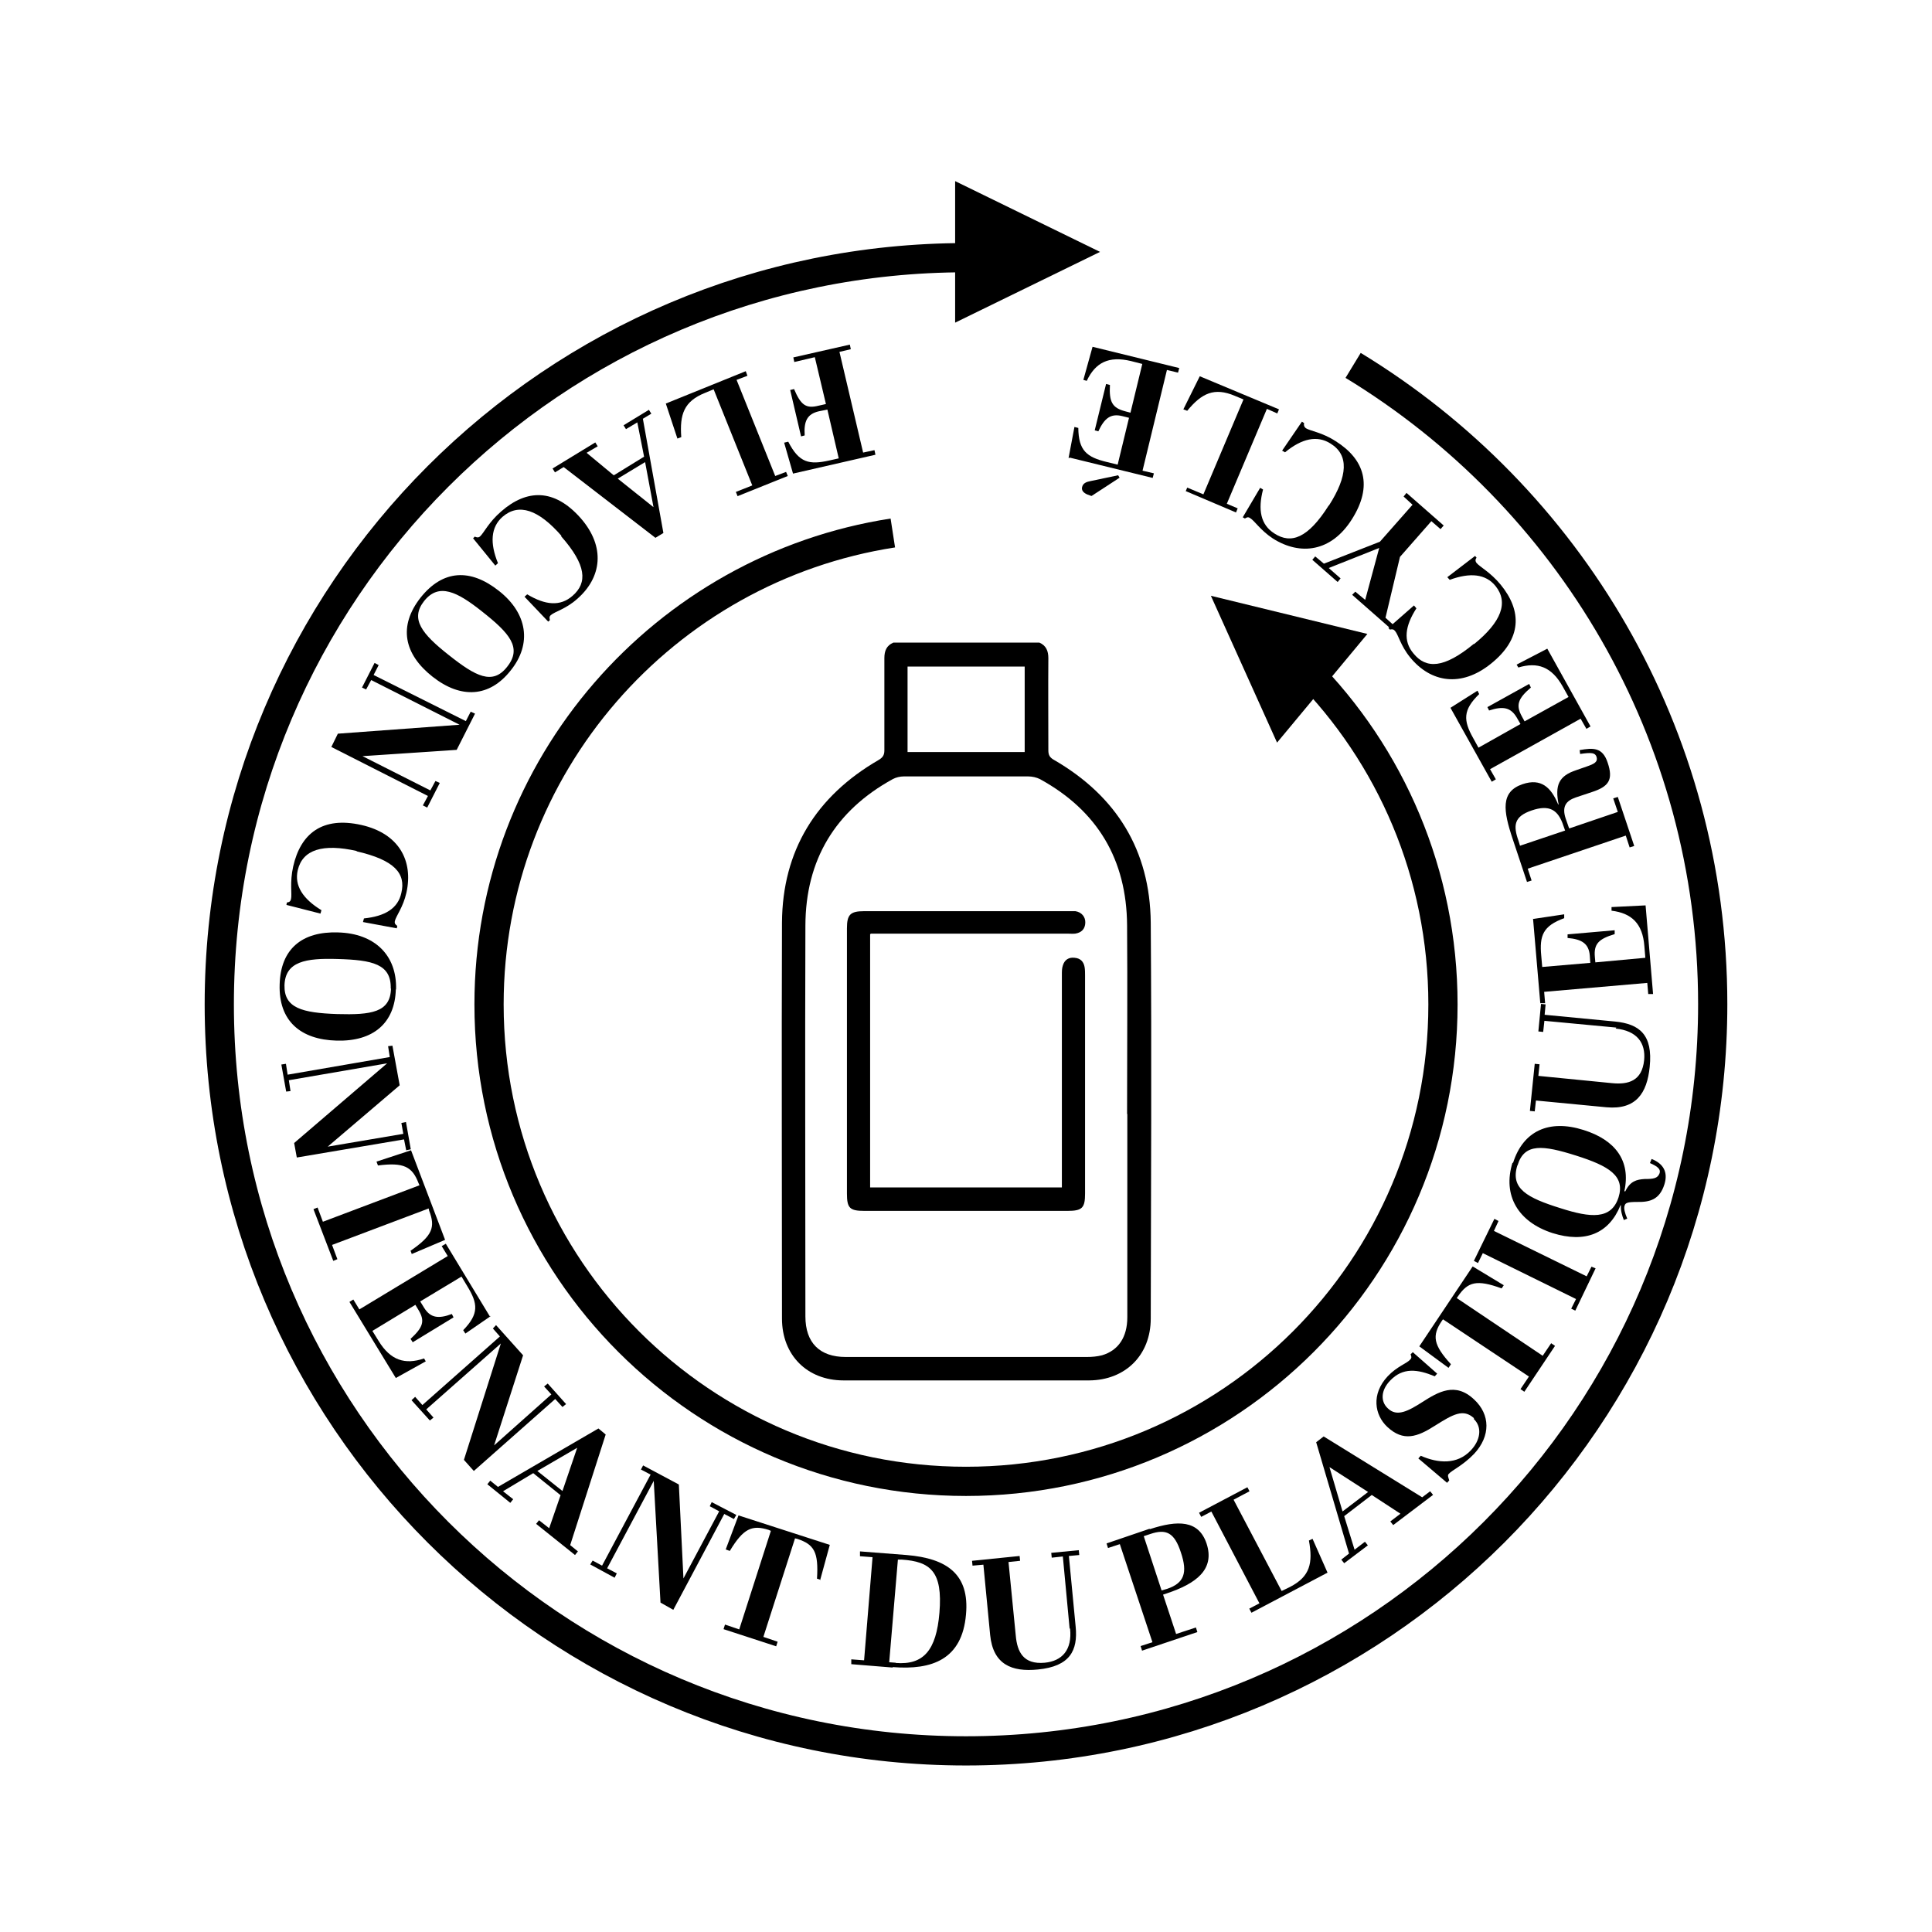
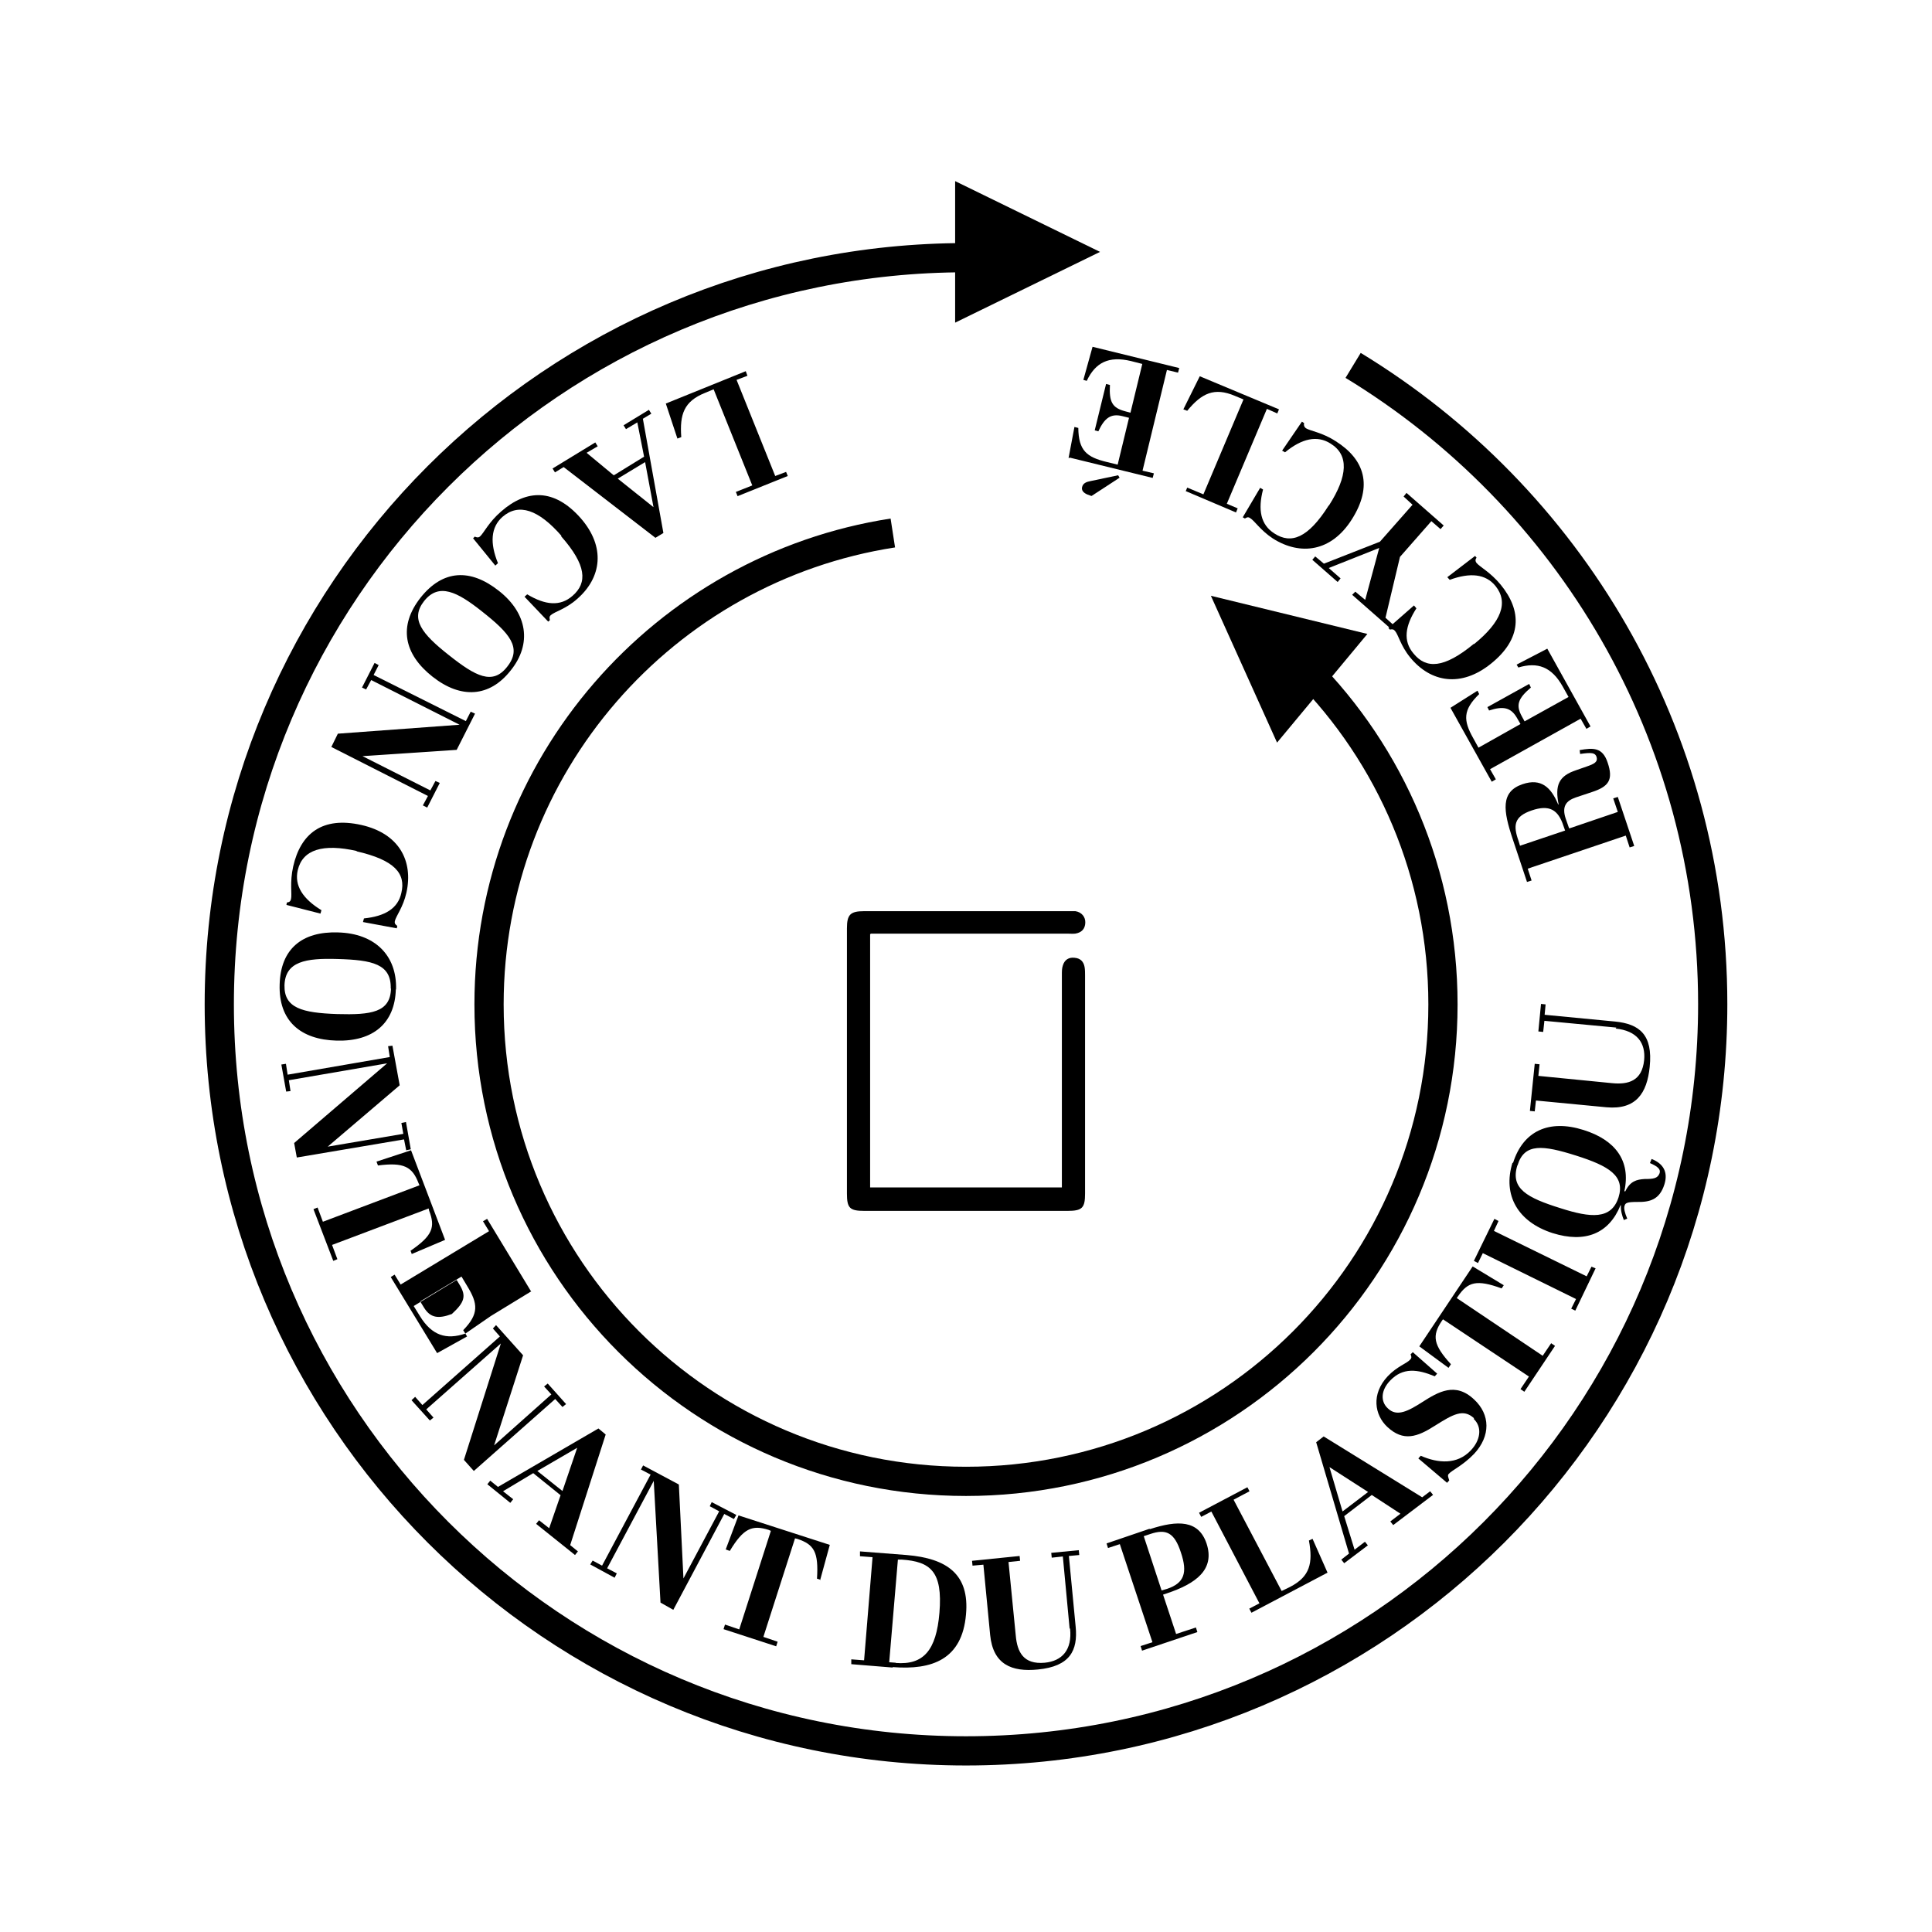
<svg xmlns="http://www.w3.org/2000/svg" viewBox="0 0 80 80" data-name="Calque_1" id="uuid-e9437abc-465f-4b6c-bb9e-6ea87f288c71">
  <defs>
    <style>
      .uuid-30842e64-45c5-4c25-bdd7-0a3cef1bebb9, .uuid-11550fcd-0fad-4855-90b4-08524c70a9cf {
        fill: none;
      }

      .uuid-567075de-80aa-4525-aaf5-ddaab6a6119b {
        clip-path: url(#uuid-916da89b-3f92-437a-a9a8-9252469681ba);
      }

      .uuid-11550fcd-0fad-4855-90b4-08524c70a9cf {
        stroke: #000;
        stroke-miterlimit: 10;
        stroke-width: 1.21px;
      }
    </style>
    <clipPath id="uuid-916da89b-3f92-437a-a9a8-9252469681ba">
      <rect height="31.18" width="17.53" y="26.13" x="31.24" class="uuid-30842e64-45c5-4c25-bdd7-0a3cef1bebb9" />
    </clipPath>
  </defs>
  <path d="M22.25,60.91l1.04.83.61-1.79s-1.65.96-1.65.96ZM23.22,61.92l-1.14-.92-1.25.75.42.33-.12.15-.95-.77.12-.15.32.26,4.16-2.42.3.25-1.47,4.58.32.26-.12.15-1.61-1.29.12-.15.42.33.47-1.36h.01Z" />
  <polygon points="27.88 66.66 27.35 66.36 27.07 61.32 25.14 64.94 25.54 65.15 25.45 65.33 24.44 64.78 24.54 64.62 24.93 64.83 26.94 61.06 26.54 60.85 26.63 60.68 28.11 61.47 28.3 65.36 29.78 62.58 29.39 62.37 29.47 62.2 30.49 62.73 30.39 62.9 29.99 62.69 27.88 66.66" />
  <g>
    <path d="M33.99,65.42l-.16-.05c.07-1.11-.12-1.42-.82-1.65l-.09-.02-1.31,4.08.59.2-.06.19-2.18-.71.06-.19.59.2,1.31-4.08-.09-.04c-.69-.22-1.05-.06-1.61.87l-.17-.06.53-1.41,3.78,1.22-.4,1.46h0Z" />
    <path d="M37.09,68.86c1.15.09,1.68-.52,1.81-2.08.14-1.71-.37-2.12-1.56-2.2h-.16l-.36,4.25.27.02ZM36.97,69.05l-1.72-.14v-.2l.53.04.35-4.27-.52-.04v-.2l1.93.15c1.68.14,2.61.8,2.46,2.46-.16,1.87-1.41,2.31-3.04,2.18" />
    <path d="M44.29,67.43l-.28-2.98-.46.05-.02-.2,1.14-.11.02.2-.43.04.28,2.92c.1,1-.24,1.65-1.56,1.78-1.09.11-1.86-.21-1.98-1.43l-.28-2.91-.45.04-.02-.2,1.97-.2.02.2-.48.05.3,3.04c.06.69.32,1.21,1.2,1.13.72-.07,1.14-.53,1.05-1.41" />
    <path d="M48.09,65.86l.24-.07c.71-.24.85-.67.57-1.5-.27-.84-.62-.99-1.27-.77l-.27.09s.74,2.25.74,2.25ZM47.61,63.32c1.16-.38,2.02-.38,2.35.59.36,1.09-.45,1.67-1.65,2.07l-.15.05.54,1.63.82-.27.06.19-2.29.77-.06-.19.49-.16-1.35-4.06-.49.16-.06-.19,1.79-.61h-.01Z" />
    <path d="M51.65,61.58l.09.17-.66.35,1.99,3.78.35-.17c.83-.43.95-.99.78-1.92l.15-.07.62,1.4-3.15,1.66-.09-.17.42-.22-1.99-3.8-.42.22-.09-.17,1.99-1.05h.01Z" />
  </g>
  <path d="M55.6,62.58l1.05-.8-1.6-1.03s.54,1.83.54,1.83ZM56.82,61.89l-1.16.89.43,1.39.43-.33.12.15-.98.74-.12-.15.32-.25-1.36-4.61.31-.24,4.08,2.52.33-.25.12.15-1.65,1.25-.12-.15.42-.32-1.21-.79h.02Z" />
  <path d="M61.04,58.73c-.45-.42-.88-.16-1.63.31-.72.46-1.3.67-1.97.04-.52-.49-.67-1.35.02-2.09.4-.42.79-.53.93-.69.07-.07.06-.12.02-.22l.09-.09,1.01.89-.1.11c-.72-.3-1.32-.37-1.84.17-.4.41-.41.88-.1,1.16.37.36.84.11,1.42-.26.66-.42,1.37-.85,2.15-.11.67.62.69,1.51,0,2.25-.46.48-.92.68-1.05.83-.06.06-.02.14.02.27l-.09.1-1.19-1.01.1-.11c.73.32,1.51.37,2.07-.22.4-.42.49-.96.12-1.31" />
  <polygon points="39.55 7.5 39.55 13.36 45.55 10.43 39.55 7.5" />
  <g>
    <path d="M56.03,15.13c8.93,5.43,14.89,15.24,14.89,26.45,0,17.08-13.84,30.92-30.92,30.92s-30.92-13.84-30.92-30.91,13.84-30.92,30.92-30.92M54.05,27.71c3.53,3.56,5.7,8.47,5.7,13.88,0,10.91-8.84,19.75-19.75,19.75s-19.75-8.84-19.75-19.75c0-9.88,7.26-18.06,16.72-19.52" class="uuid-11550fcd-0fad-4855-90b4-08524c70a9cf" />
-     <path d="M32.84,19.62l-.37-1.29.17-.04c.45.88.87.96,1.69.78l.4-.09-.47-2.02-.35.07c-.48.11-.63.4-.59,1l-.15.04-.45-1.92.16-.04c.28.66.49.82,1.01.69l.31-.07-.46-1.94-.85.2-.04-.19,2.34-.53.04.19-.47.11.98,4.17.47-.1.04.19s-3.41.78-3.41.78Z" />
    <path d="M30.54,20.54l-.07-.17.68-.27-1.6-3.98-.36.15c-.87.35-1.05.89-.98,1.83l-.16.06-.48-1.45,3.31-1.34.07.19-.45.17,1.6,3.98.45-.17.07.17-2.09.84h0Z" />
  </g>
  <path d="M26.72,19.13l-1.14.69,1.48,1.18-.35-1.88h0ZM25.42,19.68l1.25-.77-.28-1.42-.47.28-.1-.16,1.05-.64.1.16-.35.21.85,4.73-.33.2-3.8-2.93-.36.22-.1-.16,1.77-1.08.1.16-.46.27,1.11.92h.01Z" />
  <g>
    <path d="M23.25,22.19c-.95-1.09-1.77-1.37-2.44-.79-.49.43-.53,1.09-.19,1.92l-.11.1-.92-1.13.07-.07c.09.04.15.05.22-.01.16-.15.36-.59.87-1.03,1.06-.93,2.2-.96,3.29.27,1.05,1.2.87,2.47-.14,3.35-.47.42-.92.52-1.09.67-.07.06-.06.12-.04.21l-.07.06-.98-1.03.11-.1c.75.45,1.37.51,1.88.06.62-.54.58-1.27-.48-2.47" />
    <path d="M21,27.61c.63-.79.1-1.39-1.04-2.29-1.03-.82-1.79-1.2-2.4-.43-.58.74-.1,1.35,1.03,2.24,1.11.88,1.81,1.25,2.41.48M21.14,27.77c-.87,1.1-2.05,1.18-3.23.25-1.18-.93-1.43-2.09-.49-3.28.92-1.15,2.05-1.21,3.23-.28,1.19.93,1.39,2.2.49,3.31" />
  </g>
  <polygon points="13.72 30.93 13.99 30.38 19.03 30.01 15.37 28.16 15.16 28.55 14.99 28.47 15.51 27.45 15.68 27.54 15.47 27.95 19.29 29.86 19.49 29.47 19.67 29.55 18.91 31.05 15.01 31.31 17.82 32.73 18.03 32.34 18.21 32.42 17.69 33.44 17.51 33.35 17.72 32.96 13.72 30.93" />
  <g>
    <path d="M14.78,35.24c-1.41-.32-2.25-.06-2.45.79-.15.64.21,1.19.98,1.66l-.04.14-1.41-.36.02-.1c.1-.01.15-.05.17-.14.05-.21-.06-.68.09-1.35.31-1.37,1.21-2.08,2.82-1.72,1.56.35,2.16,1.48,1.87,2.8-.14.62-.43.96-.48,1.18-.02.1.02.14.1.2l-.02.1-1.4-.26.04-.15c.87-.09,1.41-.41,1.55-1.06.19-.8-.28-1.36-1.86-1.72" />
    <path d="M16.18,40.93c.02-1.01-.75-1.18-2.21-1.22-1.31-.04-2.16.1-2.19,1.09-.02.94.73,1.14,2.18,1.19,1.42.04,2.2-.07,2.23-1.05M16.39,40.97c-.04,1.4-.94,2.16-2.45,2.12-1.5-.04-2.41-.82-2.36-2.33.04-1.47.93-2.2,2.42-2.15,1.51.04,2.44.94,2.4,2.36" />
  </g>
  <polygon points="12.29 47.93 12.18 47.33 16.03 44.03 11.96 44.73 12.03 45.18 11.85 45.2 11.65 44.08 11.84 44.05 11.91 44.5 16.14 43.77 16.07 43.32 16.25 43.3 16.55 44.94 13.57 47.48 16.7 46.95 16.62 46.5 16.81 46.46 17.01 47.59 16.82 47.63 16.73 47.18 12.29 47.93" />
  <g>
    <path d="M17.06,51.95l-.06-.16c.92-.63,1.03-.98.77-1.66l-.02-.09-4,1.51.22.59-.17.07-.82-2.14.17-.07.22.59,4-1.51-.04-.09c-.26-.68-.61-.87-1.68-.73l-.06-.16,1.43-.47,1.41,3.71-1.39.59h.01Z" />
-     <path d="M20.33,54.49l-1.06.73-.09-.14c.66-.68.61-1.1.17-1.82l-.24-.4-1.71,1.03.16.26c.26.42.59.47,1.15.26l.07.14-1.69,1.03-.09-.14c.52-.48.61-.74.32-1.21l-.12-.2-1.78,1.08.26.42c.49.8,1.09.99,1.88.72l.07.12-1.24.69-1.92-3.15.16-.1.25.41,3.66-2.21-.25-.41.17-.1,1.83,3.02v-.02Z" />
+     <path d="M20.33,54.49l-1.06.73-.09-.14c.66-.68.61-1.1.17-1.82l-.24-.4-1.71,1.03.16.26c.26.42.59.47,1.15.26c.52-.48.61-.74.32-1.21l-.12-.2-1.78,1.08.26.42c.49.8,1.09.99,1.88.72l.07.12-1.24.69-1.92-3.15.16-.1.25.41,3.66-2.21-.25-.41.17-.1,1.83,3.02v-.02Z" />
  </g>
  <polygon points="19.62 60.91 19.21 60.45 20.74 55.63 17.65 58.36 17.95 58.7 17.8 58.82 17.04 57.98 17.19 57.84 17.49 58.18 20.7 55.34 20.41 55.01 20.54 54.87 21.66 56.12 20.46 59.85 22.83 57.74 22.53 57.41 22.68 57.29 23.44 58.14 23.29 58.26 22.99 57.93 19.62 60.91" />
  <path d="M62.28,53.2l-.1.15c-1.04-.38-1.4-.27-1.81.33l-.05.07,3.56,2.39.35-.52.16.11-1.27,1.9-.16-.11.35-.52-3.56-2.37-.05.07c-.41.61-.35.99.38,1.79l-.1.15-1.21-.89,2.21-3.31,1.29.78v-.02Z" />
  <polygon points="61.88 50.47 62.05 50.56 61.86 50.97 65.7 52.85 65.9 52.45 66.07 52.52 65.23 54.27 65.06 54.19 65.26 53.79 61.4 51.89 61.2 52.3 61.03 52.21 61.88 50.47" />
  <g>
    <path d="M62.83,48.26c-.3.96.41,1.34,1.79,1.77,1.25.4,2.1.48,2.4-.45.28-.89-.4-1.3-1.76-1.73-1.36-.43-2.14-.53-2.42.4M62.65,48.16c.42-1.34,1.5-1.82,2.92-1.37,1.31.41,1.97,1.27,1.69,2.54h.04c.2-.42.47-.49.8-.51.36,0,.54-.02.62-.24.05-.15-.05-.27-.4-.42l.07-.17c.48.19.69.54.53,1.05-.2.64-.61.74-1.13.73-.41,0-.49.04-.52.16-.04.1.01.3.11.53l-.14.06c-.07-.17-.14-.41-.12-.61h-.02c-.48,1.18-1.47,1.57-2.81,1.15-1.43-.46-2.08-1.56-1.66-2.92" />
    <path d="M66.93,42.55l-2.98-.28-.05.46-.2-.02.11-1.14.19.02-.04.43,2.92.28c1,.1,1.57.54,1.43,1.88-.11,1.09-.57,1.78-1.79,1.67l-2.92-.28-.05.45-.2-.02.2-1.95.2.02-.05.48,3.04.3c.69.07,1.25-.09,1.34-.95.07-.72-.3-1.22-1.18-1.31" />
-     <path d="M63.5,38.05l1.27-.19v.16c-.88.32-1.03.72-.95,1.56l.04.46,1.99-.17-.02-.3c-.04-.49-.32-.68-.92-.73v-.15l1.95-.17v.16c-.67.2-.87.41-.82.95l.02.22,2.07-.19-.04-.48c-.07-.94-.53-1.37-1.36-1.47v-.15l1.41-.07.31,3.67h-.2l-.04-.46-4.27.37.04.47h-.2s-.3-3.5-.3-3.5Z" />
    <path d="M64.8,34.37l-.06-.17c-.22-.68-.59-.89-1.32-.64-.73.25-.77.62-.54,1.26l.06.2,1.87-.63h0ZM64.99,34.3l2-.68-.19-.56.19-.06.68,2.03-.19.06-.16-.49-4.06,1.37.16.49-.19.06-.59-1.77c-.4-1.19-.51-1.97.41-2.28.77-.26,1.18.14,1.47.84h.02c-.16-.79,0-1.18.73-1.42l.43-.15c.32-.11.47-.19.41-.4-.06-.17-.2-.19-.68-.12l-.02-.16c.56-.1.95-.12,1.16.52.24.71.05.99-.66,1.22l-.66.22c-.41.14-.58.38-.42.87l.14.4Z" />
    <path d="M60.09,29.29l1.09-.69.07.14c-.68.66-.66,1.09-.25,1.82l.22.4,1.74-.98-.15-.26c-.25-.43-.57-.49-1.15-.3l-.07-.14,1.73-.96.07.15c-.54.46-.63.73-.37,1.2l.11.2,1.82-1.01-.24-.43c-.46-.82-1.04-1.03-1.84-.79l-.07-.12,1.27-.66,1.79,3.22-.17.1-.24-.42-3.75,2.09.24.42-.17.1-1.72-3.08.02.02Z" />
    <path d="M61.04,26.67c1.13-.92,1.43-1.72.89-2.4-.41-.51-1.06-.57-1.9-.26l-.1-.11,1.15-.88.06.07c-.05.07-.06.14,0,.22.14.17.57.38,1,.9.89,1.09.88,2.24-.4,3.27-1.24,1-2.5.78-3.35-.26-.4-.49-.48-.93-.63-1.1-.06-.07-.12-.07-.21-.05l-.06-.07,1.06-.93.1.12c-.47.73-.56,1.35-.12,1.87.52.64,1.25.63,2.5-.4" />
  </g>
  <polygon points="55.02 23.52 55.51 23.95 55.39 24.1 54.34 23.18 54.46 23.04 54.82 23.34 57.14 22.43 58.49 20.9 58.12 20.56 58.24 20.41 59.78 21.76 59.65 21.91 59.27 21.58 57.97 23.06 57.37 25.58 57.68 25.86 57.55 26 55.99 24.63 56.12 24.5 56.53 24.84 57.11 22.69 55.02 23.52" />
  <g>
    <path d="M55.03,20.93c.78-1.22.83-2.09.07-2.56-.56-.36-1.2-.21-1.89.36l-.12-.07.82-1.2.09.06c-.02.09,0,.15.07.21.19.12.67.17,1.24.54,1.19.75,1.55,1.84.67,3.23-.85,1.35-2.13,1.52-3.27.8-.53-.35-.75-.73-.95-.85-.09-.06-.14-.02-.21.02l-.09-.05.72-1.22.12.07c-.22.84-.1,1.46.47,1.82.69.45,1.39.2,2.25-1.16" />
    <path d="M49.09,20.36l.07-.17.67.28,1.66-3.93-.36-.15c-.85-.36-1.37-.11-1.97.62l-.16-.06.68-1.37,3.28,1.37-.07.17-.43-.19-1.66,3.93.45.19-.07.17-2.07-.88h-.01Z" />
    <path d="M45.2,20.54l-.19-.07c-.15-.07-.24-.17-.2-.31.04-.16.19-.21.35-.24l1.14-.24.06.1-1.15.75h-.01ZM44.25,18.95l.24-1.27.16.04c.01.94.35,1.21,1.18,1.41l.45.11.47-1.94-.28-.07c-.48-.12-.74.09-.99.63l-.15-.04.47-1.92.16.04c-.04.71.1.95.63,1.09l.22.06.49-2.02-.47-.12c-.92-.22-1.47.06-1.83.82l-.14-.04.38-1.37,3.59.88-.05.19-.46-.11-1.01,4.17.47.11-.05.19-3.43-.84-.05.02Z" />
  </g>
  <polygon points="56.62 26.25 52.88 30.75 50.14 24.67 56.62 26.25" />
  <g class="uuid-567075de-80aa-4525-aaf5-ddaab6a6119b">
-     <path d="M43.04,26.61c.28.12.37.35.37.64-.01,1.27,0,2.55,0,3.82,0,.2.06.3.24.4,2.59,1.5,3.97,3.75,4,6.73.04,5.47.01,10.93,0,16.4,0,1.51-1.05,2.55-2.55,2.56h-10.17c-1.51,0-2.55-1.05-2.55-2.56,0-5.47-.02-10.93,0-16.4.02-2.98,1.41-5.23,4-6.73.17-.1.24-.2.24-.4v-3.82c0-.3.09-.52.37-.64h6.09-.02ZM46.67,46.13c0-2.61.02-5.21,0-7.82-.02-2.71-1.22-4.74-3.61-6.05-.14-.07-.32-.11-.48-.11h-5.16c-.15,0-.32.04-.45.11-2.39,1.31-3.61,3.35-3.62,6.06-.02,5.39,0,10.8,0,16.19,0,1.09.59,1.68,1.67,1.68h9.99c.21,0,.42-.02.62-.07.68-.2,1.05-.75,1.05-1.58v-8.41M37.58,31.14h4.85v-3.54h-4.85v3.54Z" />
-   </g>
+     </g>
  <path d="M36.03,38.68v10.49h7.94v-8.82c0-.12,0-.26.04-.37.07-.24.25-.35.49-.32.24.02.37.16.41.38.02.11.02.24.02.35v9.03c0,.59-.11.72-.72.72h-8.42c-.61,0-.72-.12-.72-.72v-10.98c0-.57.14-.71.71-.71h8.75c.26.04.42.24.41.48-.01.26-.16.41-.42.45-.11.01-.21,0-.32,0h-8.15v.02Z" />
</svg>